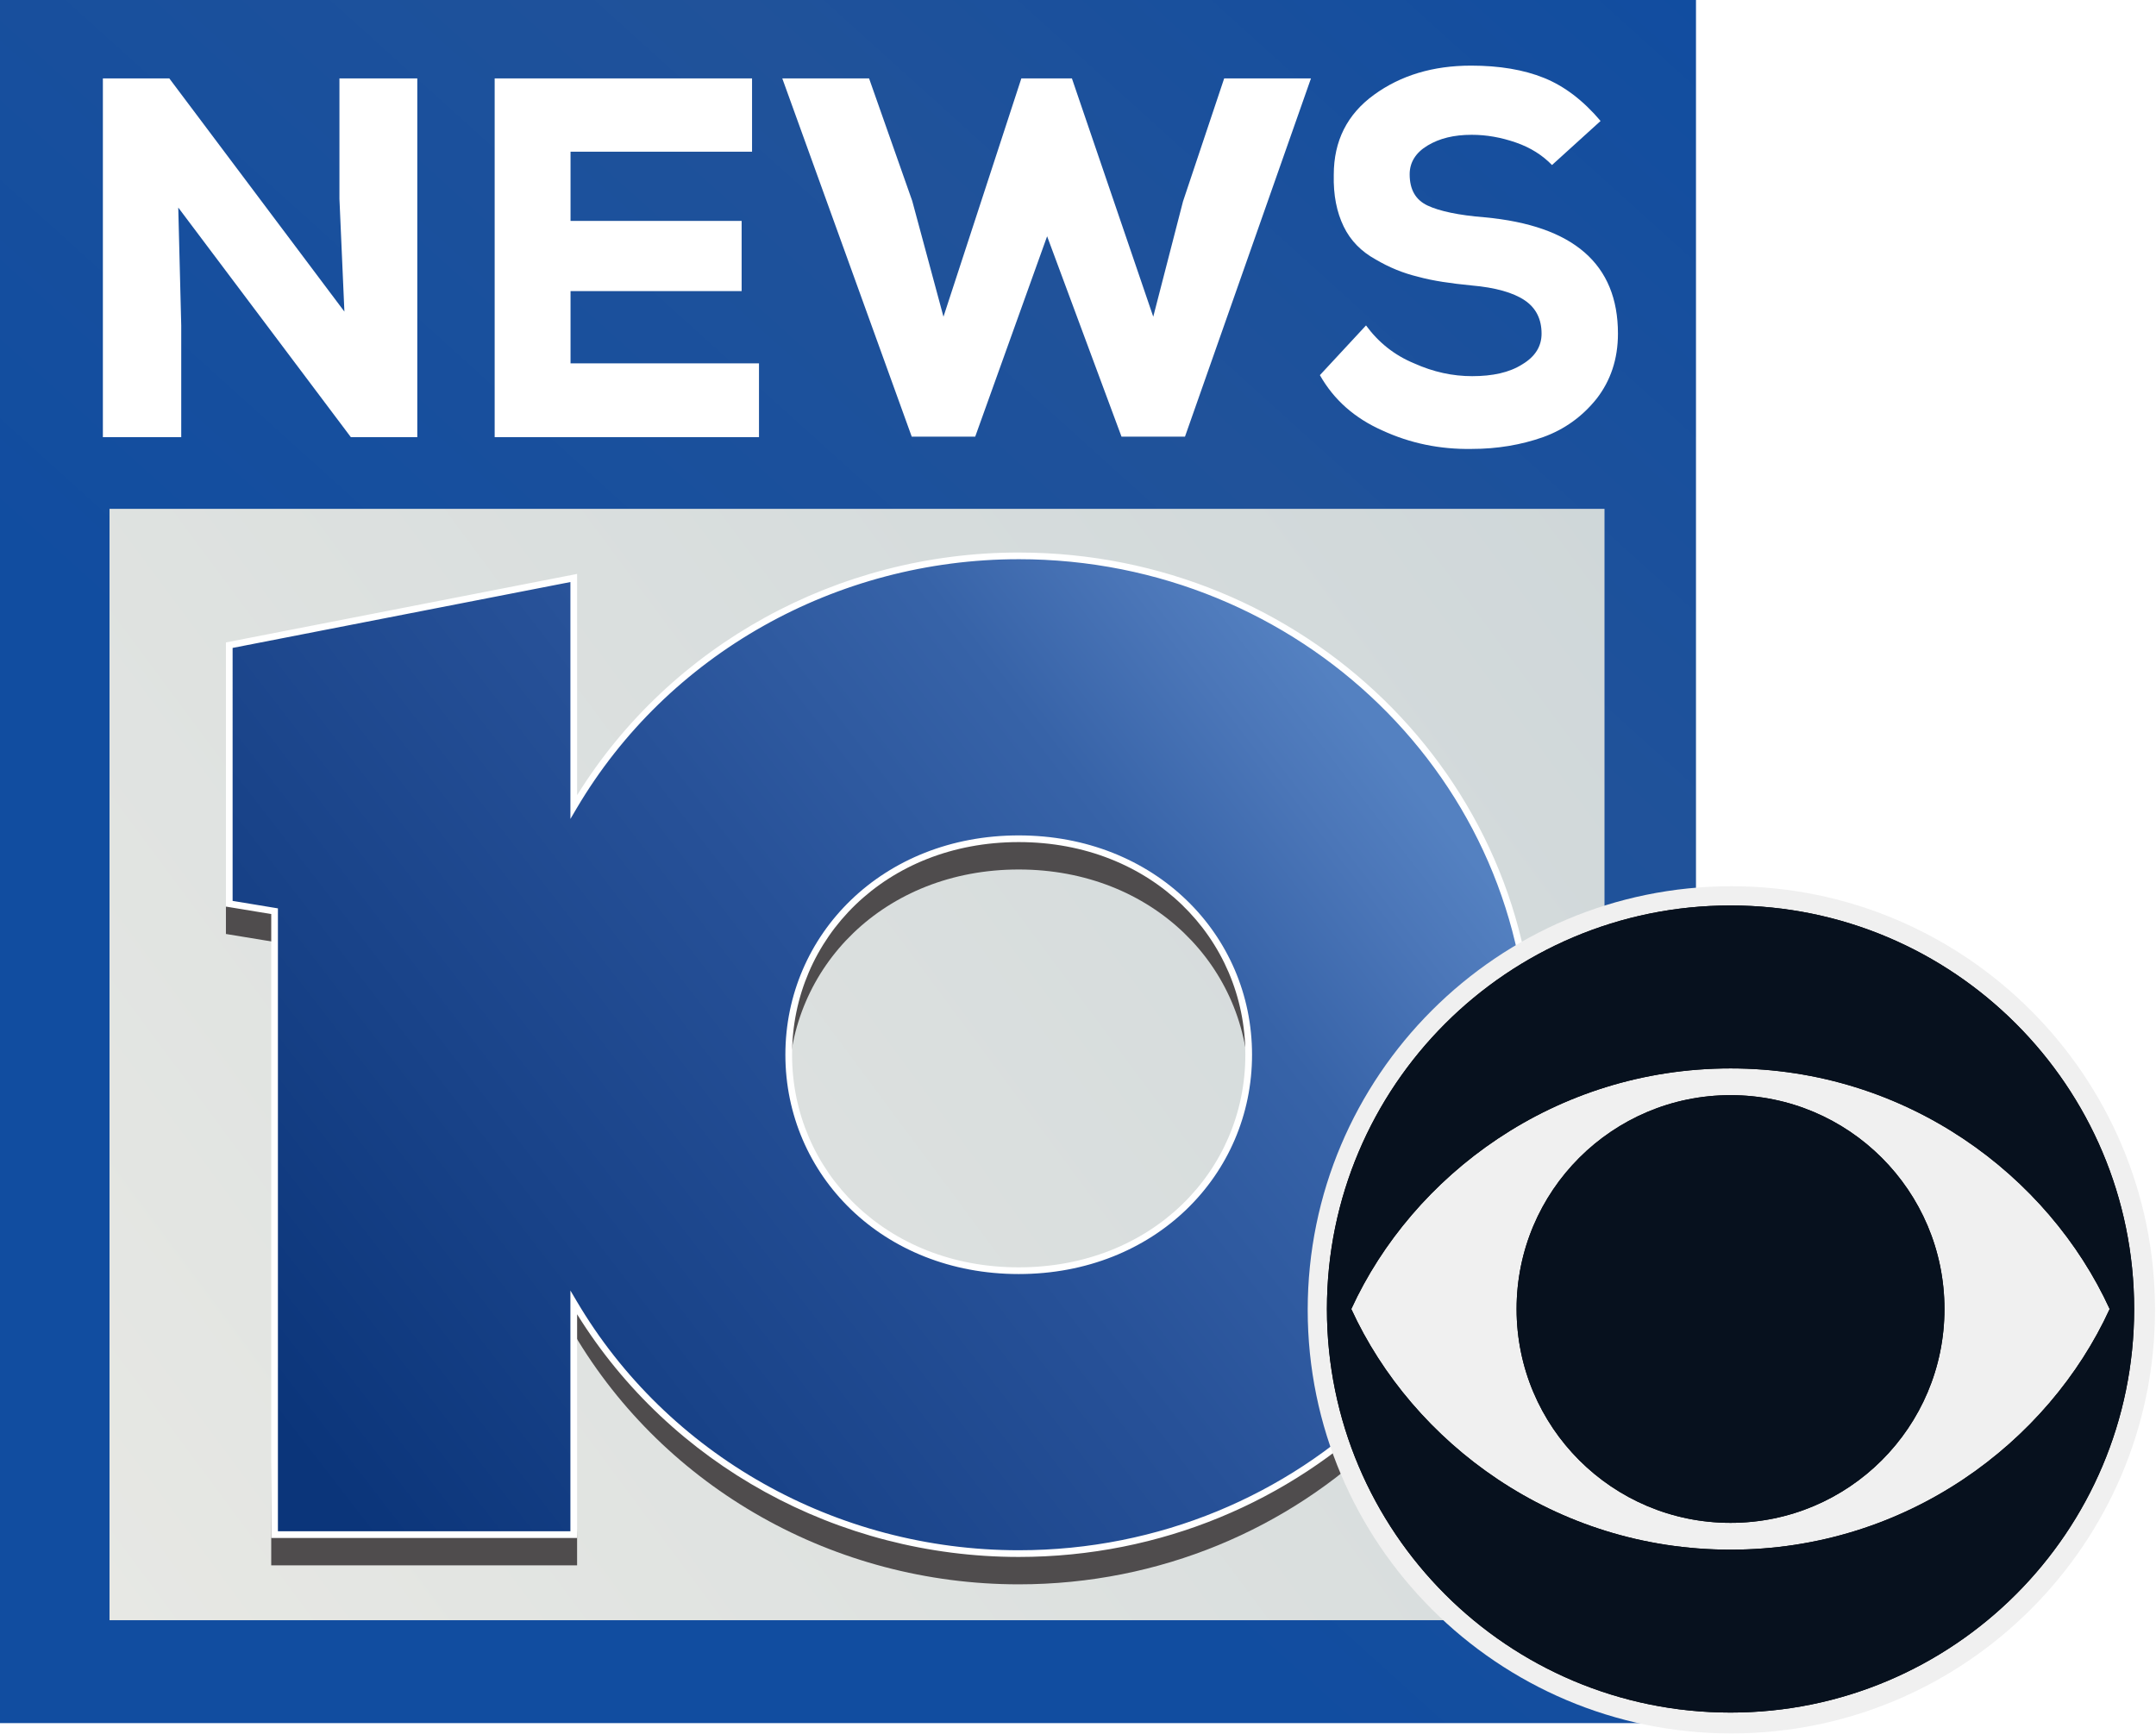
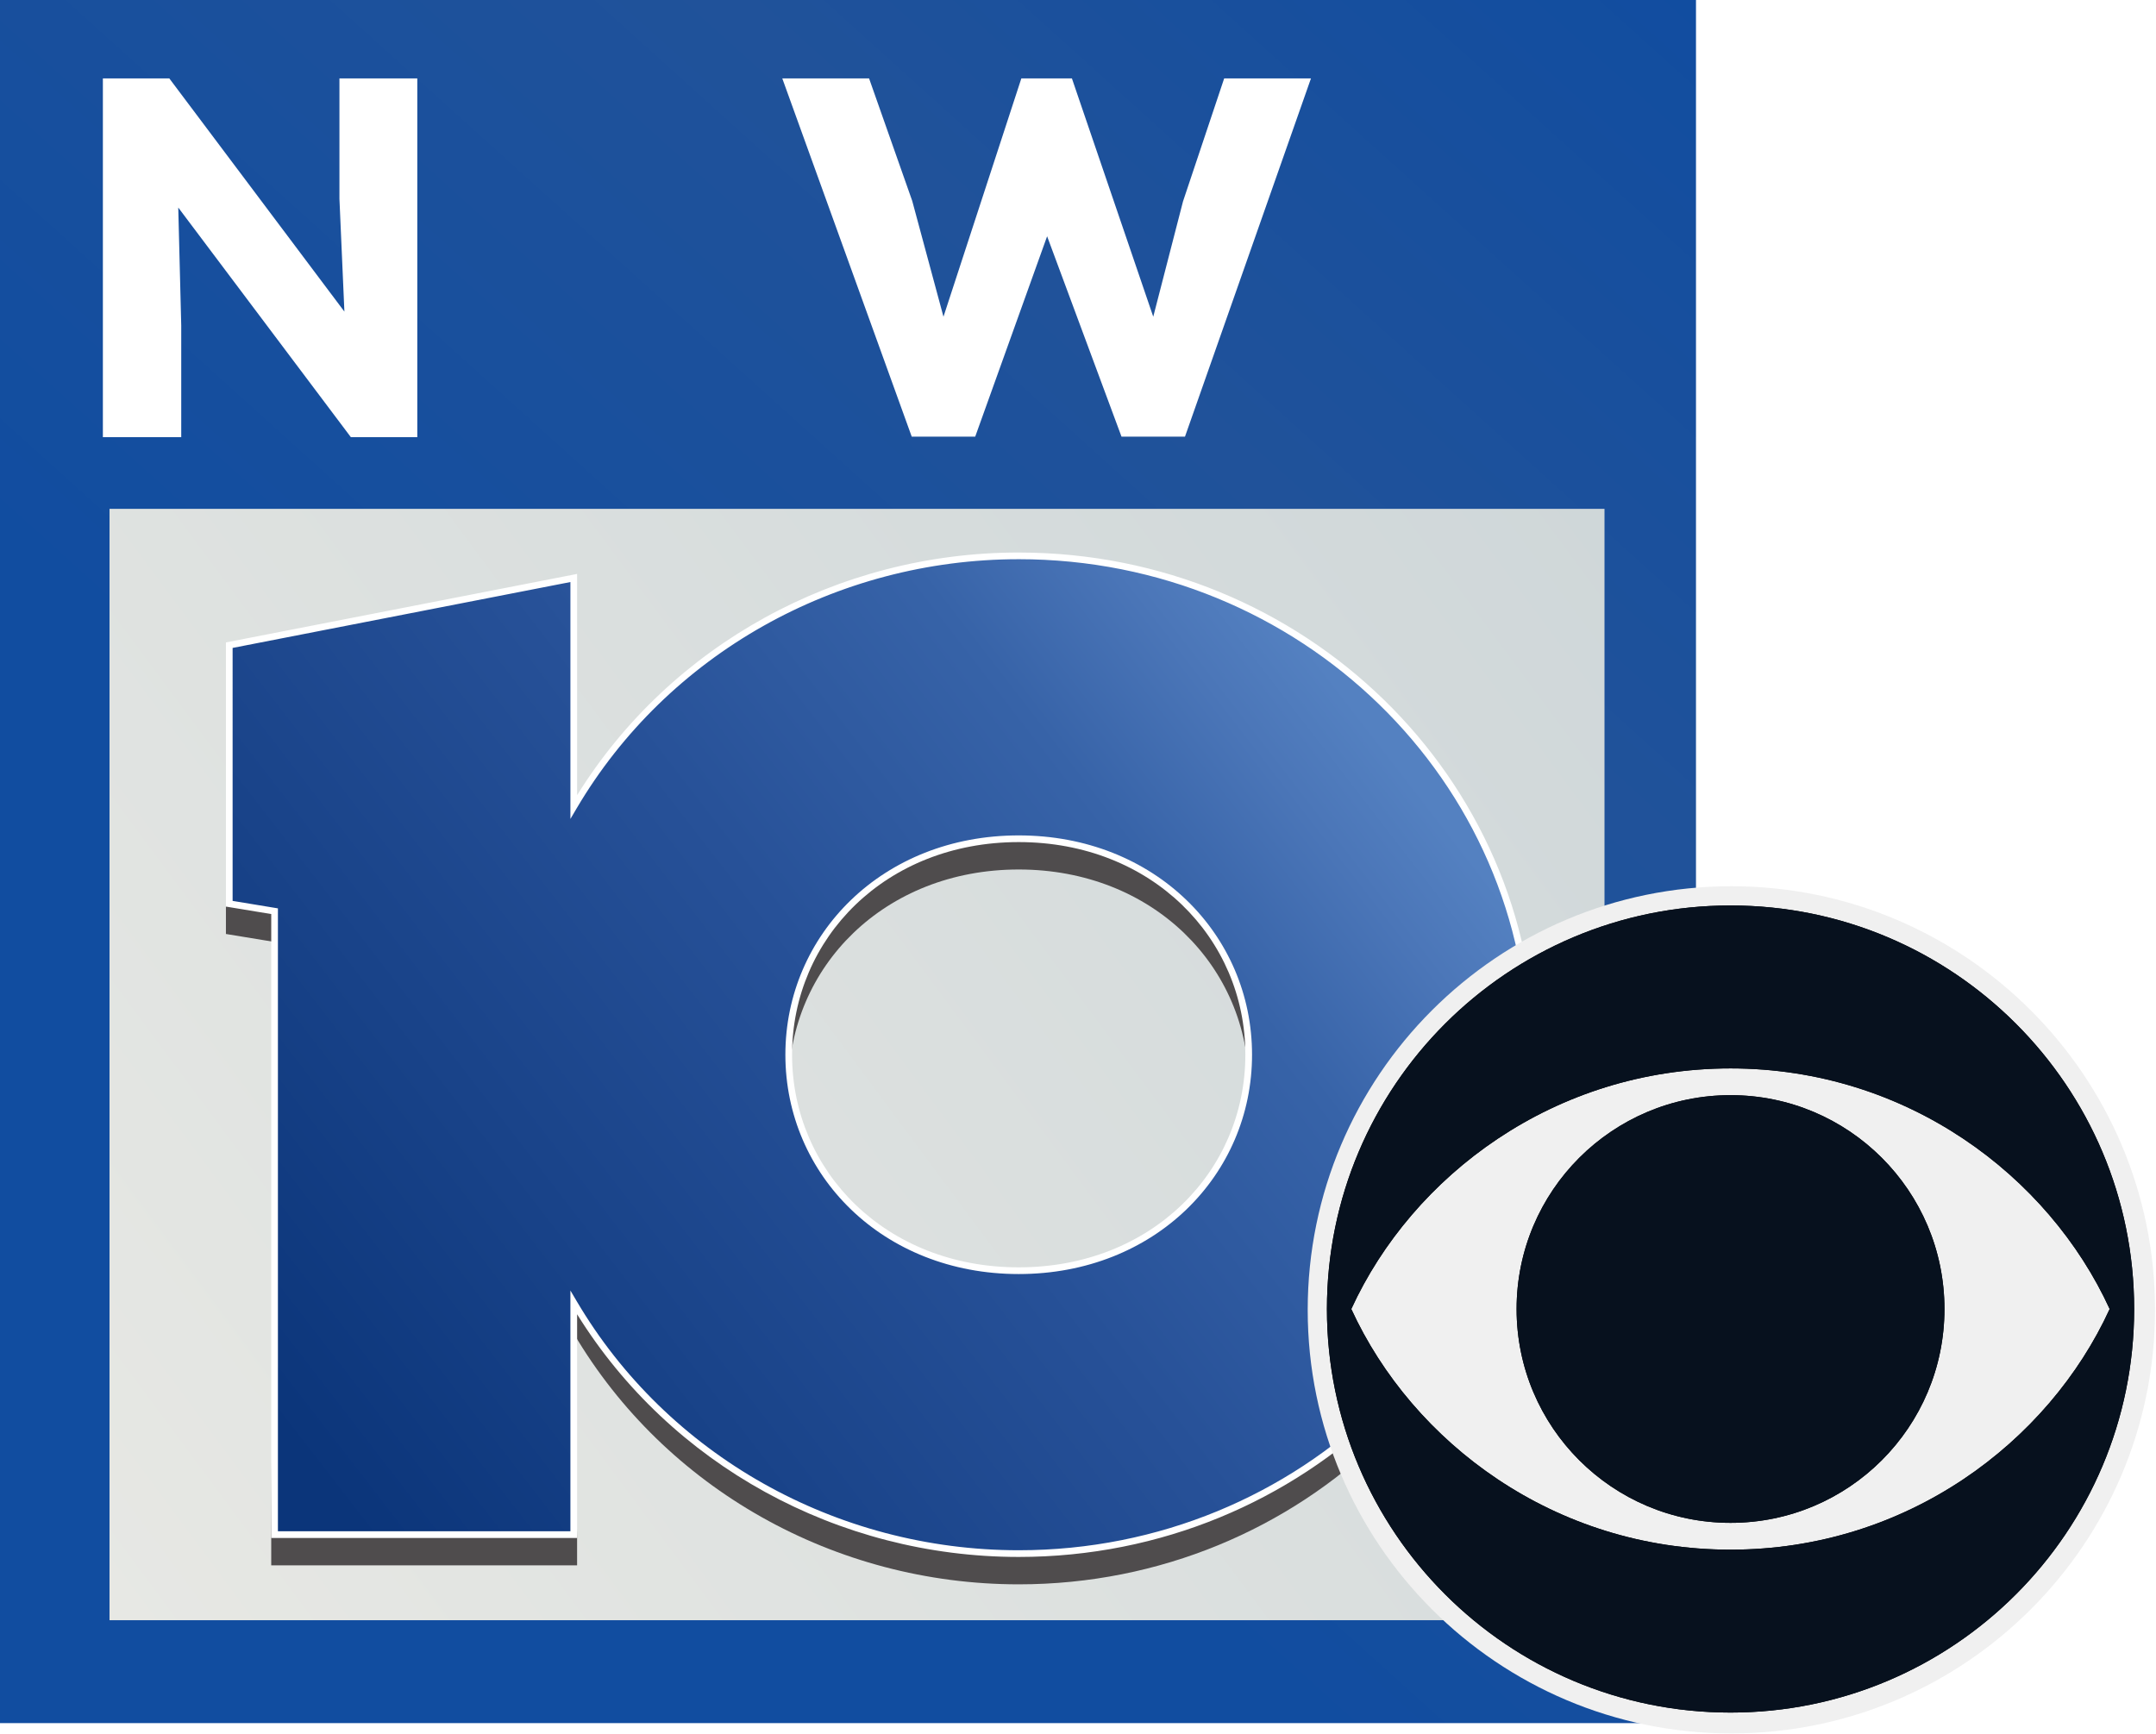
<svg xmlns="http://www.w3.org/2000/svg" xmlns:ns1="http://www.inkscape.org/namespaces/inkscape" xmlns:ns2="http://sodipodi.sourceforge.net/DTD/sodipodi-0.dtd" xmlns:xlink="http://www.w3.org/1999/xlink" width="280.439mm" height="225.637mm" viewBox="0 0 280.439 225.637" version="1.1" id="svg8" ns1:version="1.1 (c68e22c387, 2021-05-23)" ns2:docname="WKEN_logo.svg">
  <style id="style833" />
  <defs id="defs2">
    <linearGradient ns1:collect="always" id="linearGradient4798">
      <stop style="stop-color:#62727c;stop-opacity:1" offset="0" id="stop4792" />
      <stop id="stop4794" offset="0.148" style="stop-color:#6a7c86;stop-opacity:1" />
      <stop style="stop-color:#272e32;stop-opacity:0.046" offset="1" id="stop4796" />
    </linearGradient>
    <linearGradient ns1:collect="always" id="linearGradient4667">
      <stop style="stop-color:#3e84f8;stop-opacity:1" offset="0" id="stop4663" />
      <stop id="stop4673" offset="0.176" style="stop-color:#2270f7;stop-opacity:1" />
      <stop style="stop-color:#2844df;stop-opacity:1" offset="0.656" id="stop4675" />
      <stop style="stop-color:#212da0;stop-opacity:1" offset="1" id="stop4665" />
    </linearGradient>
    <radialGradient ns1:collect="always" xlink:href="#linearGradient4667" id="radialGradient4669" cx="111.981" cy="198.207" fx="111.981" fy="198.207" r="21.119" gradientTransform="matrix(0.839,3.4754512e-8,-8.6164016e-8,0.852,18.037,29.267)" gradientUnits="userSpaceOnUse" />
    <linearGradient id="linearGradient8832" ns1:collect="always">
      <stop id="stop8828" offset="0" style="stop-color:#4c6488;stop-opacity:1" />
      <stop style="stop-color:#4b6387;stop-opacity:1" offset="0.148" id="stop8931" />
      <stop id="stop8830" offset="1" style="stop-color:#496183;stop-opacity:0.061" />
    </linearGradient>
    <linearGradient ns1:collect="always" id="linearGradient8807">
      <stop style="stop-color:#ffffff;stop-opacity:0.76" offset="0" id="stop8803" />
      <stop style="stop-color:#ffffff;stop-opacity:0" offset="1" id="stop8805" />
    </linearGradient>
    <linearGradient id="linearGradient8762" ns1:collect="always">
      <stop id="stop8758" offset="0" style="stop-color:#ffffff;stop-opacity:0.883" />
      <stop id="stop8760" offset="1" style="stop-color:#ffffff;stop-opacity:0" />
    </linearGradient>
    <radialGradient gradientUnits="userSpaceOnUse" gradientTransform="matrix(1.882,-0.744,0.484,1.224,-403.673,131.031)" r="208.012" fy="431.106" fx="210.413" cy="431.106" cx="210.413" id="radialGradient8764" xlink:href="#linearGradient8807" ns1:collect="always" />
    <radialGradient r="208.012" fy="431.106" fx="210.413" cy="431.106" cx="210.413" gradientTransform="matrix(1.882,-0.744,0.484,1.224,-403.673,131.031)" gradientUnits="userSpaceOnUse" id="radialGradient8783" xlink:href="#linearGradient8762" ns1:collect="always" />
    <radialGradient gradientTransform="matrix(1.56,-0.343,0.159,0.725,-124.078,123.727)" gradientUnits="userSpaceOnUse" r="77.466" fy="253.643" fx="144.146" cy="253.643" cx="144.146" id="radialGradient8834" xlink:href="#linearGradient8832" ns1:collect="always" />
    <radialGradient r="77.466" fy="253.643" fx="144.146" cy="253.643" cx="144.146" gradientTransform="matrix(1.56,-0.343,0.159,0.725,-124.078,123.727)" gradientUnits="userSpaceOnUse" id="radialGradient9010" xlink:href="#linearGradient4798" ns1:collect="always" />
    <radialGradient ns1:collect="always" xlink:href="#linearGradient4798" id="radialGradient4832" gradientUnits="userSpaceOnUse" gradientTransform="matrix(1.56,-0.343,0.159,0.725,-124.078,123.727)" cx="144.146" cy="253.643" fx="144.146" fy="253.643" r="77.466" />
    <radialGradient ns1:collect="always" xlink:href="#linearGradient4667" id="radialGradient4669-3" cx="111.981" cy="198.207" fx="111.981" fy="198.207" r="21.119" gradientTransform="matrix(0.839,3.4754512e-8,-8.6164016e-8,0.852,18.037,29.267)" gradientUnits="userSpaceOnUse" />
    <radialGradient gradientUnits="userSpaceOnUse" gradientTransform="matrix(1.882,-0.744,0.484,1.224,-403.673,131.031)" r="208.012" fy="431.106" fx="210.413" cy="431.106" cx="210.413" id="radialGradient8764-3" xlink:href="#linearGradient8807" ns1:collect="always" />
    <radialGradient r="208.012" fy="431.106" fx="210.413" cy="431.106" cx="210.413" gradientTransform="matrix(1.882,-0.744,0.484,1.224,-403.673,131.031)" gradientUnits="userSpaceOnUse" id="radialGradient8783-5" xlink:href="#linearGradient8762" ns1:collect="always" />
    <radialGradient gradientTransform="matrix(1.56,-0.343,0.159,0.725,-124.078,123.727)" gradientUnits="userSpaceOnUse" r="77.466" fy="253.643" fx="144.146" cy="253.643" cx="144.146" id="radialGradient8834-6" xlink:href="#linearGradient8832" ns1:collect="always" />
    <radialGradient r="77.466" fy="253.643" fx="144.146" cy="253.643" cx="144.146" gradientTransform="matrix(1.56,-0.343,0.159,0.725,-124.078,123.727)" gradientUnits="userSpaceOnUse" id="radialGradient9010-9" xlink:href="#linearGradient4798" ns1:collect="always" />
    <radialGradient ns1:collect="always" xlink:href="#linearGradient4798" id="radialGradient4832-4" gradientUnits="userSpaceOnUse" gradientTransform="matrix(1.56,-0.343,0.159,0.725,-124.078,123.727)" cx="144.146" cy="253.643" fx="144.146" fy="253.643" r="77.466" />
    <linearGradient ns1:collect="always" xlink:href="#linearGradient1063" id="linearGradient1055" x1="53.476" y1="100.268" x2="129.841" y2="15.694" gradientUnits="userSpaceOnUse" gradientTransform="matrix(1.753,0,0,1.753,-7.007,-27.512)" />
    <linearGradient ns1:collect="always" id="linearGradient1063">
      <stop style="stop-color:#114da0;stop-opacity:1" offset="0" id="stop1057" />
      <stop style="stop-color:#20529a;stop-opacity:1" offset="0.577" id="stop1059" />
      <stop style="stop-color:#114da0;stop-opacity:1" offset="1" id="stop1061" />
    </linearGradient>
    <linearGradient ns1:collect="always" xlink:href="#linearGradient1104" id="linearGradient1098" x1="87.151" y1="199.393" x2="116.811" y2="177.366" gradientUnits="userSpaceOnUse" gradientTransform="matrix(6.556,0,0,6.564,-557.139,-1098.018)" />
    <linearGradient ns1:collect="always" id="linearGradient1104">
      <stop style="stop-color:#e7e8e4;stop-opacity:1" offset="0" id="stop1100" />
      <stop style="stop-color:#cfd7d9;stop-opacity:1" offset="1" id="stop1102" />
    </linearGradient>
    <linearGradient ns1:collect="always" id="linearGradient1136">
      <stop style="stop-color:#0b357a;stop-opacity:1" offset="0" id="stop1132" />
      <stop style="stop-color:#275198;stop-opacity:1" offset="0.547" id="stop1145" />
      <stop style="stop-color:#3763a8;stop-opacity:1" offset="0.796" id="stop1558" />
      <stop style="stop-color:#4b76b8;stop-opacity:1" offset="0.922" id="stop1560" />
      <stop style="stop-color:#5481c1;stop-opacity:1" offset="1" id="stop1134" />
    </linearGradient>
    <linearGradient ns1:collect="always" xlink:href="#linearGradient1136" id="linearGradient662" gradientUnits="userSpaceOnUse" x1="98.013" y1="1205.574" x2="1403.182" y2="196.194" gradientTransform="matrix(0.102,0,0,0.102,35.715,75.193)" />
    <linearGradient ns1:collect="always" xlink:href="#linearGradient1136" id="linearGradient664" gradientUnits="userSpaceOnUse" x1="98.013" y1="1205.574" x2="1403.182" y2="196.194" gradientTransform="matrix(0.102,0,0,0.102,35.715,75.193)" />
    <linearGradient ns1:collect="always" xlink:href="#linearGradient1136" id="linearGradient1967" gradientUnits="userSpaceOnUse" gradientTransform="matrix(0.102,0,0,0.102,35.715,75.193)" x1="98.013" y1="1205.574" x2="1403.182" y2="196.194" />
    <filter ns1:collect="always" style="color-interpolation-filters:sRGB" id="filter9834" x="-0.025" y="-0.025" width="1.05" height="1.05">
      <feGaussianBlur ns1:collect="always" stdDeviation="10.401" id="feGaussianBlur9836" />
    </filter>
  </defs>
  <ns2:namedview id="base" pagecolor="#4f4f4f" bordercolor="#666666" borderopacity="1.0" ns1:pageopacity="0" ns1:pageshadow="2" ns1:zoom="0.49497475" ns1:cx="708.11693" ns1:cy="756.60425" ns1:document-units="mm" ns1:current-layer="svg8" ns1:document-rotation="0" showgrid="false" ns1:window-width="1366" ns1:window-height="715" ns1:window-x="-8" ns1:window-y="-8" ns1:window-maximized="1" ns1:pagecheckerboard="0" ns1:object-paths="true" ns1:snap-intersection-paths="true" ns1:snap-smooth-nodes="true" ns1:snap-midpoints="true" ns1:snap-bbox="true" ns1:bbox-paths="true" ns1:snap-bbox-edge-midpoints="true" ns1:bbox-nodes="true" ns1:snap-bbox-midpoints="true" />
  <style id="style3680" />
  <style id="style856" />
  <style type="text/css" id="style2650">
	.st0{fill-rule:evenodd;clip-rule:evenodd;fill:#202033;}
	.st1{fill-rule:evenodd;clip-rule:evenodd;fill:#FFFFFF;}
</style>
  <path id="rect1053" style="fill:url(#linearGradient1055);stroke:none;stroke-width:4.39;stroke-linecap:square;paint-order:stroke fill markers" d="M 0,0 H 220.603 V 224.169 H 0 Z" />
  <path id="rect1065" style="fill:url(#linearGradient1098);stroke:none;stroke-width:4.513;stroke-linecap:square;paint-order:stroke fill markers" d="M 14.245,66.198 H 208.703 V 210.781 H 14.245 Z" />
  <path d="m 22.026,10.204 h -8.644 v 46.667 h 10.192 V 42.337 l -0.387,-15.334 22.448,29.867 h 8.644 V 10.204 H 44.152 v 15.667 l 0.645,14.667 z" style="font-style:normal;font-variant:normal;font-weight:bold;font-stretch:normal;font-family:'Nexa Heavy';-inkscape-font-specification:'Nexa Heavy, Bold';fill:#ffffff;stroke:none;stroke-width:2.459" id="path1169" />
-   <path d="M 98.725,47.271 H 74.212 v -9.4 h 22.255 v -9.133 H 74.212 V 19.737 H 97.822 V 10.204 H 64.343 v 46.667 h 34.382 z" style="font-style:normal;font-variant:normal;font-weight:bold;font-stretch:normal;font-family:'Nexa Heavy';-inkscape-font-specification:'Nexa Heavy, Bold';fill:#ffffff;stroke:none;stroke-width:2.459" id="path1171" />
  <path d="m 170.521,10.204 h -11.289 l -5.354,16 -3.87,15 -10.579,-31 h -6.58 L 122.721,41.204 118.657,26.137 113.045,10.204 h -11.289 l 16.836,46.6 h 8.257 l 9.353,-26.067 9.676,26.067 h 8.257 z" style="font-style:normal;font-variant:normal;font-weight:bold;font-stretch:normal;font-family:'Nexa Heavy';-inkscape-font-specification:'Nexa Heavy, Bold';fill:#ffffff;stroke:none;stroke-width:2.459" id="path1173" />
-   <path d="m 208.193,15.737 c -2.258,-2.667 -4.709,-4.533 -7.354,-5.6 -2.645,-1.067 -5.806,-1.6 -9.483,-1.6 -4.967,0 -9.16,1.267 -12.643,3.8 -3.483,2.533 -5.225,6 -5.225,10.4 -0.065,2.667 0.387,4.867 1.29,6.733 0.903,1.867 2.322,3.267 4.129,4.267 1.806,1.067 3.612,1.8 5.548,2.267 1.935,0.533 4.257,0.867 6.967,1.133 3.096,0.267 5.419,0.933 6.902,1.933 1.484,1 2.193,2.467 2.193,4.333 0,1.667 -0.839,3 -2.516,4 -1.677,1.067 -3.87,1.533 -6.515,1.533 -2.516,0 -5.031,-0.533 -7.547,-1.667 -2.58,-1.067 -4.644,-2.733 -6.257,-4.933 l -5.999,6.467 c 1.806,3.2 4.516,5.6 8.128,7.2 3.612,1.667 7.483,2.467 11.611,2.4 3.354,0 6.451,-0.533 9.289,-1.533 2.774,-1 5.096,-2.667 6.967,-5 1.806,-2.333 2.774,-5.133 2.774,-8.467 0,-9.067 -5.806,-14.067 -17.352,-15.133 -3.354,-0.266 -5.87,-0.8 -7.418,-1.533 -1.548,-0.733 -2.322,-2.067 -2.322,-4.067 0,-1.533 0.774,-2.8 2.322,-3.733 1.548,-0.933 3.419,-1.4 5.741,-1.4 1.935,0 3.806,0.333 5.741,1 1.935,0.667 3.483,1.667 4.709,2.933 z" style="font-style:normal;font-variant:normal;font-weight:bold;font-stretch:normal;font-family:'Nexa Heavy';-inkscape-font-specification:'Nexa Heavy, Bold';fill:#ffffff;stroke:none;stroke-width:2.459" id="path1175" />
  <path id="path1434" style="fill:#4f4c4d;fill-opacity:1;stroke:none;stroke-width:0.475" d="m 132.508,76.315 c -23.91,0.003 -45.99,12.452 -57.878,32.631 V 79.193 l -45.243,38.749 v 3.564 l 6.328,1.038 -0.435,77.536 v 3.565 h 0.435 38.915 0.435 v -3.565 l -0.435,-26.596 c 11.888,20.179 33.968,32.628 57.878,32.631 36.847,-4e-5 66.717,-29.057 66.717,-64.9 4e-5,-35.843 -29.87,-64.9 -66.717,-64.9 z m 0,36.802 c 17.499,0 29.915,12.701 29.915,28.098 0,15.397 -12.416,28.098 -29.915,28.098 -17.499,0 -29.915,-12.701 -29.915,-28.098 0,-15.397 12.416,-28.098 29.915,-28.098 z" />
  <style type="text/css" id="style2">
	.st0{fill:none;}
</style>
  <path id="path1926" style="fill:url(#linearGradient662);fill-opacity:1;stroke:none;stroke-width:0.475" d="m 132.508,72.315 a 66.717,64.9 0 0 0 -66.718,64.9 66.717,64.9 0 0 0 66.718,64.9 66.717,64.9 0 0 0 66.718,-64.9 66.717,64.9 0 0 0 -66.718,-64.9 z m 0,36.802 c 17.499,0 29.915,12.701 29.915,28.097 0,15.397 -12.416,28.097 -29.915,28.097 -17.499,0 -29.915,-12.701 -29.915,-28.097 0,-15.397 12.416,-28.097 29.915,-28.097 z" />
  <path id="rect422" style="fill:url(#linearGradient664);fill-opacity:1;stroke:none;stroke-width:0.527" d="m 74.631,75.193 -44.808,8.741 7.2e-5,33.638 5.892,0.971 v 81.101 h 38.916 z" ns2:nodetypes="ccccccc" />
  <path id="path1963" style="fill:url(#linearGradient1967);fill-opacity:1;stroke:none;stroke-width:0.475" d="M 132.508,72.315 A 66.717,64.9 0 0 0 74.631,104.946 V 75.193 l -44.808,8.742 v 33.638 l 5.893,0.972 v 81.101 h 38.915 v -30.161 a 66.717,64.9 0 0 0 57.878,32.631 66.717,64.9 0 0 0 66.717,-64.9 66.717,64.9 0 0 0 -66.717,-64.9 z m 0,36.802 c 17.499,0 29.915,12.701 29.915,28.098 0,15.397 -12.416,28.098 -29.915,28.098 -17.499,0 -29.915,-12.701 -29.915,-28.098 0,-15.397 12.416,-28.098 29.915,-28.098 z" />
  <path style="color:#000000;fill:#ffffff;stroke:none;stroke-width:0.265;-inkscape-stroke:none" d="M 132.508,71.88 C 108.963,71.883 87.204,83.9 75.066,103.451 V 74.665 l -45.678,8.912 v 34.365 l 5.893,0.972 v 81.167 h 39.786 v -29.101 c 12.138,19.551 33.898,31.568 57.442,31.571 37.076,-5e-5 67.153,-29.25 67.152,-65.335 4e-5,-36.085 -30.077,-65.335 -67.152,-65.335 z m 0,0.87 c 36.618,4.2e-5 66.282,28.863 66.282,64.465 4e-5,35.601 -29.664,64.465 -66.282,64.465 -23.759,-0.003 -45.695,-12.373 -57.503,-32.417 l -0.81,-1.375 v 31.321 H 36.15 v -81.035 l -5.893,-0.972 V 84.292 l 43.938,-8.572 v 30.82 l 0.81,-1.375 C 86.814,85.123 108.75,72.753 132.508,72.751 Z m 0,35.932 c -17.71,0 -30.351,12.902 -30.351,28.533 0,15.631 12.641,28.533 30.351,28.533 17.71,0 30.35,-12.902 30.35,-28.533 0,-15.631 -12.64,-28.533 -30.35,-28.533 z m 0,0.87 c 17.289,0 29.48,12.5 29.48,27.662 0,15.163 -12.191,27.662 -29.48,27.662 -17.289,0 -29.48,-12.5 -29.48,-27.662 0,-15.163 12.191,-27.662 29.48,-27.662 z" id="path2044" />
  <path id="path29836" style="clip-rule:nonzero;fill:#f0f0f0;fill-opacity:1;fill-rule:nonzero;stroke:none;stroke-width:0.108" d="m 225.205,115.296 c -30.405,0 -55.107,24.702 -55.107,55.108 0,30.404 24.702,55.107 55.107,55.107 30.405,0 55.108,-24.702 55.108,-55.107 0,-30.405 -24.702,-55.108 -55.108,-55.108 z" />
  <g id="g9738" style="mix-blend-mode:normal;fill:#000000;fill-opacity:1;stroke:none;filter:url(#filter9834)" transform="matrix(0.105,0,0,0.105,172.598,117.797)">
    <path id="path9734" style="fill:#000000;fill-opacity:1;stroke:none" d="m 500.037,235.02 c -146.446,5e-4 -265.068,118.674 -265.068,264.975 0,146.341 118.622,264.939 265.068,264.939 146.349,0 264.955,-118.599 264.955,-264.939 0,-146.301 -118.606,-264.975 -264.955,-264.975 z" ns2:nodetypes="sssss" />
    <path id="path9736" style="fill:#000000;fill-opacity:1;stroke:none" d="M 500.037,0 C 223.855,0 0,223.889 0,499.994 0,776.176 223.855,1000 500.037,1000 776.056,1000 1000,776.176 1000,499.994 1000,223.889 776.056,0 500.037,0 Z m 0.002,201.881 c 218.113,0 393.875,132.793 469.629,298.113 -75.754,165.301 -251.516,298.174 -469.629,298.174 -218.203,0 -394.061,-132.873 -469.852,-298.174 75.792,-165.319 251.649,-298.113 469.852,-298.113 z" />
  </g>
  <g id="g53" style="fill:#07111e;fill-opacity:1;stroke:none" transform="matrix(0.105,0,0,0.105,172.598,117.797)">
    <path id="path440" style="fill:#07111e;fill-opacity:1;stroke:none" d="m 500.037,235.02 c -146.446,5e-4 -265.068,118.674 -265.068,264.975 0,146.341 118.622,264.939 265.068,264.939 146.349,0 264.955,-118.599 264.955,-264.939 0,-146.301 -118.606,-264.975 -264.955,-264.975 z" ns2:nodetypes="sssss" />
    <path id="path442" style="fill:#07111e;fill-opacity:1;stroke:none" d="M 500.037,0 C 223.855,0 0,223.889 0,499.994 0,776.176 223.855,1000 500.037,1000 776.056,1000 1000,776.176 1000,499.994 1000,223.889 776.056,0 500.037,0 Z m 0.002,201.881 c 218.113,0 393.875,132.793 469.629,298.113 -75.754,165.301 -251.516,298.174 -469.629,298.174 -218.203,0 -394.061,-132.873 -469.852,-298.174 75.792,-165.319 251.649,-298.113 469.852,-298.113 z" />
  </g>
</svg>